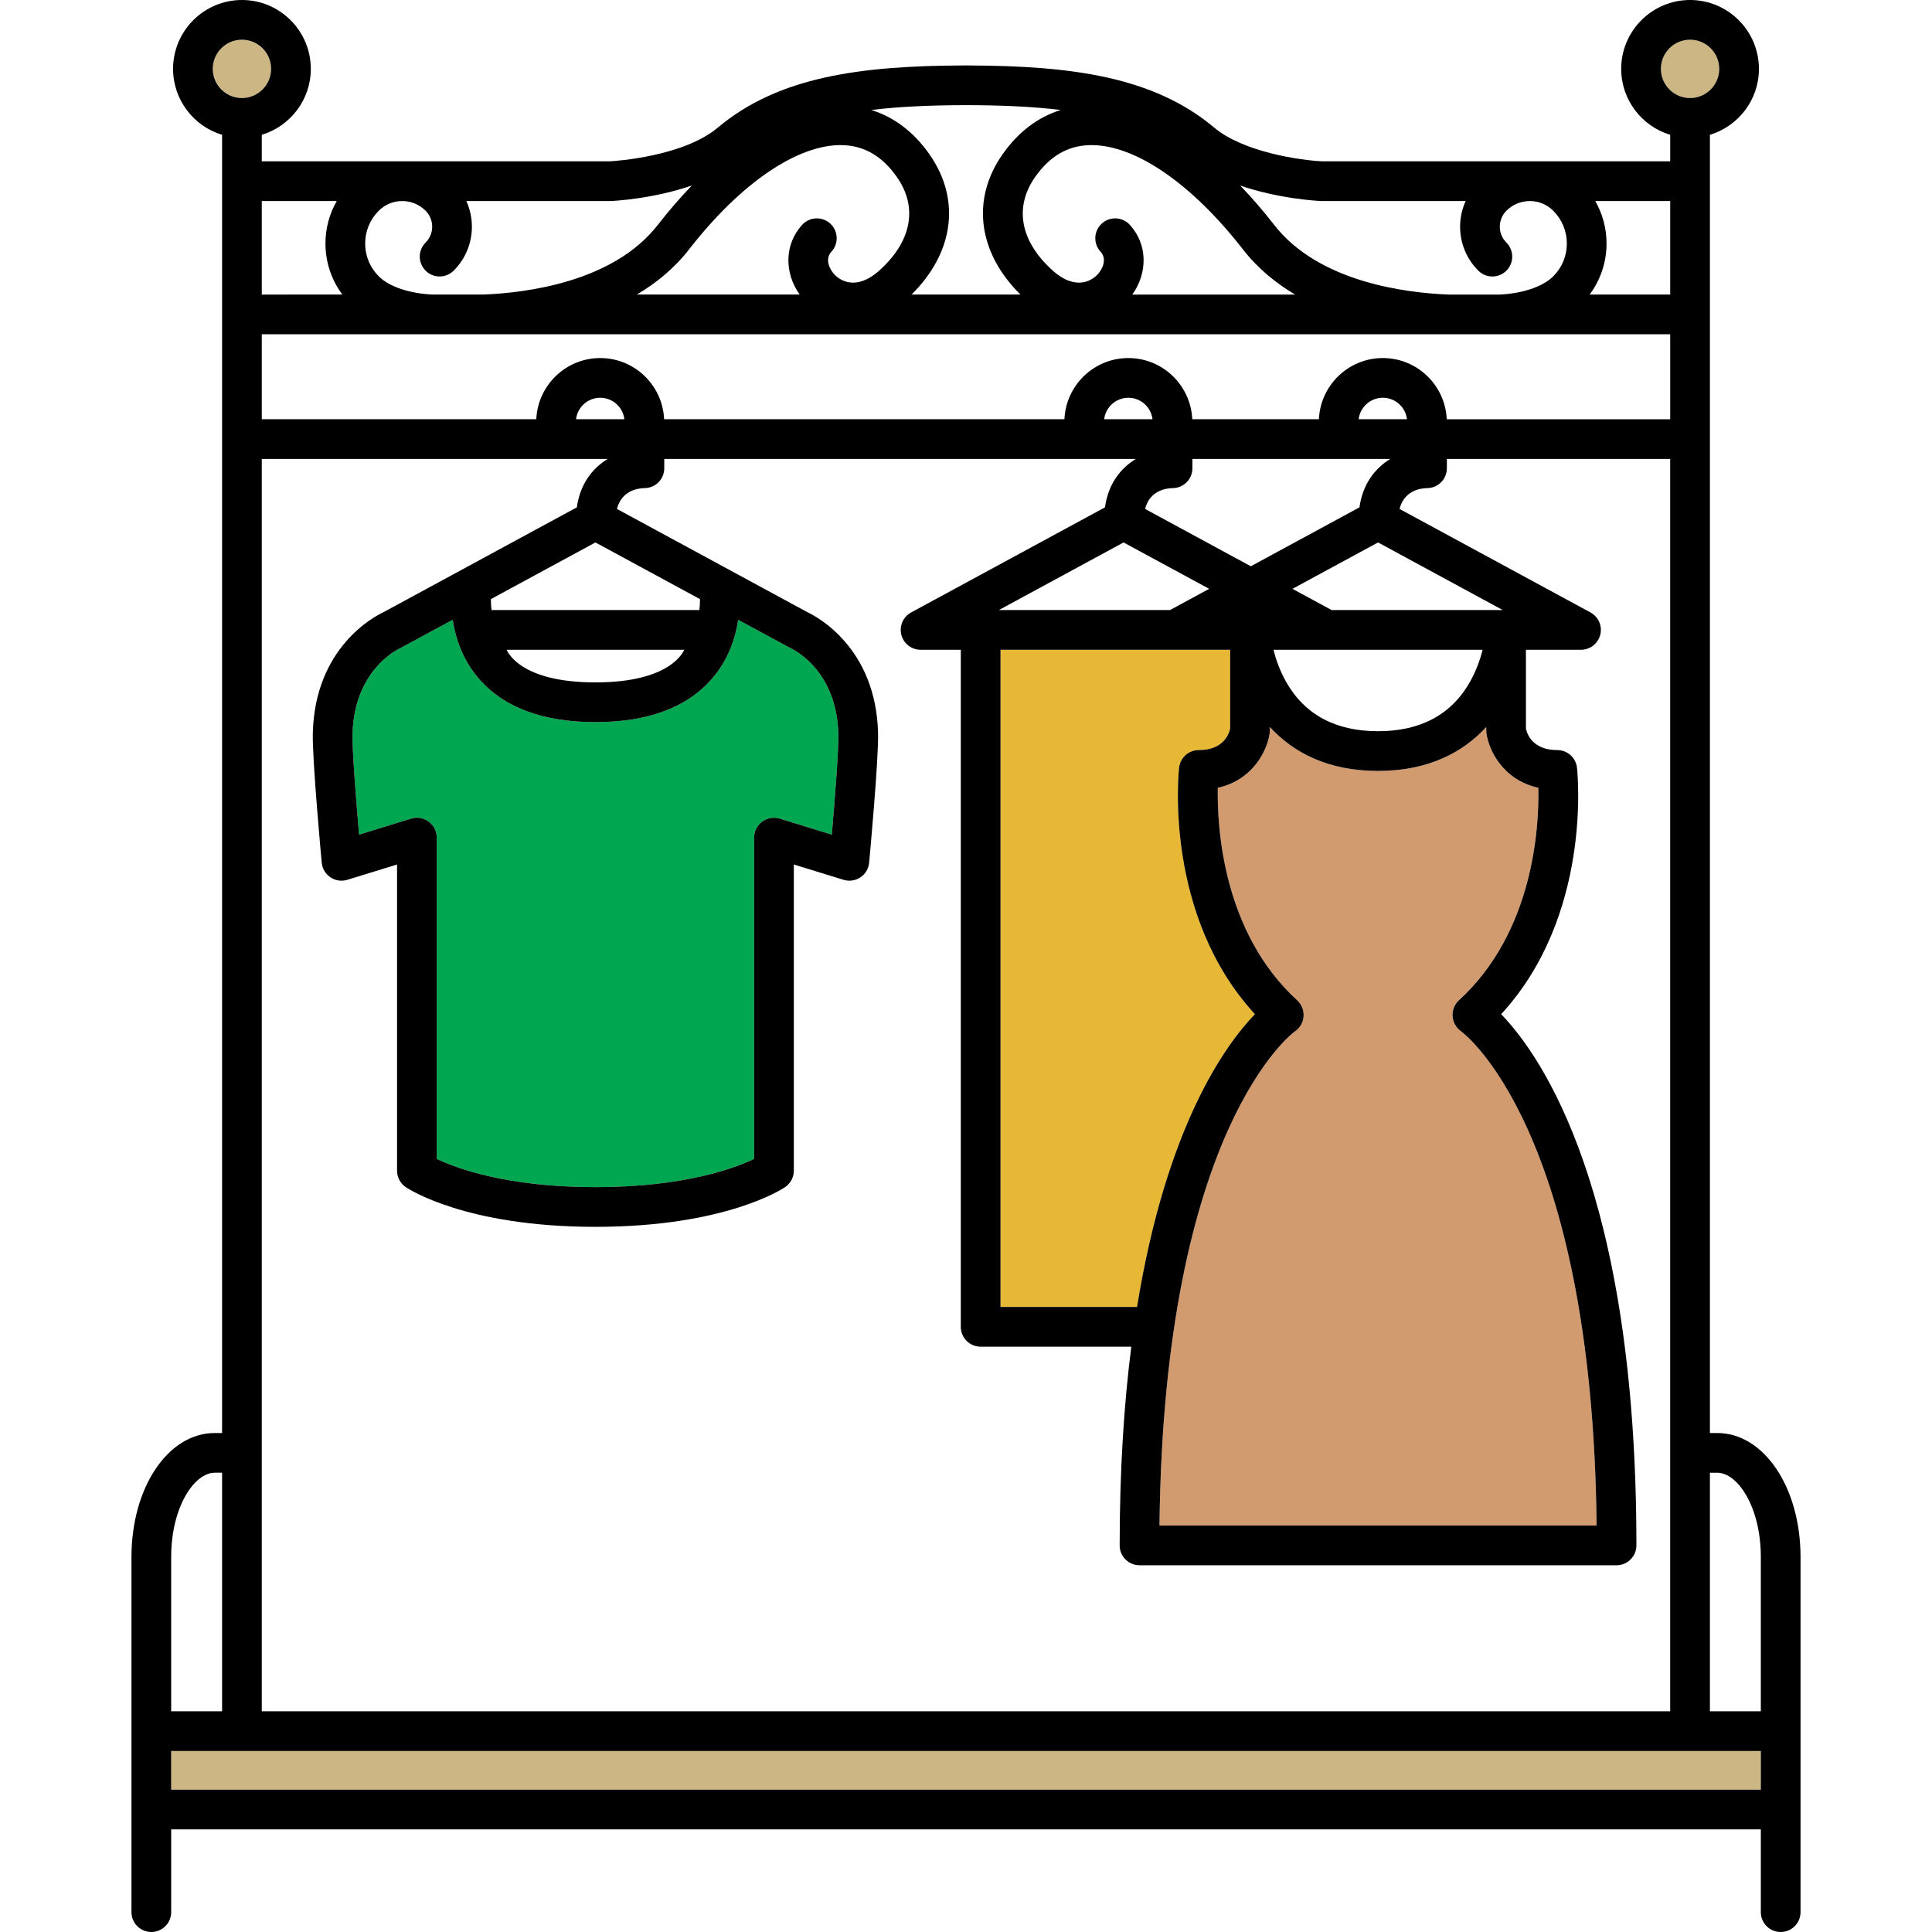
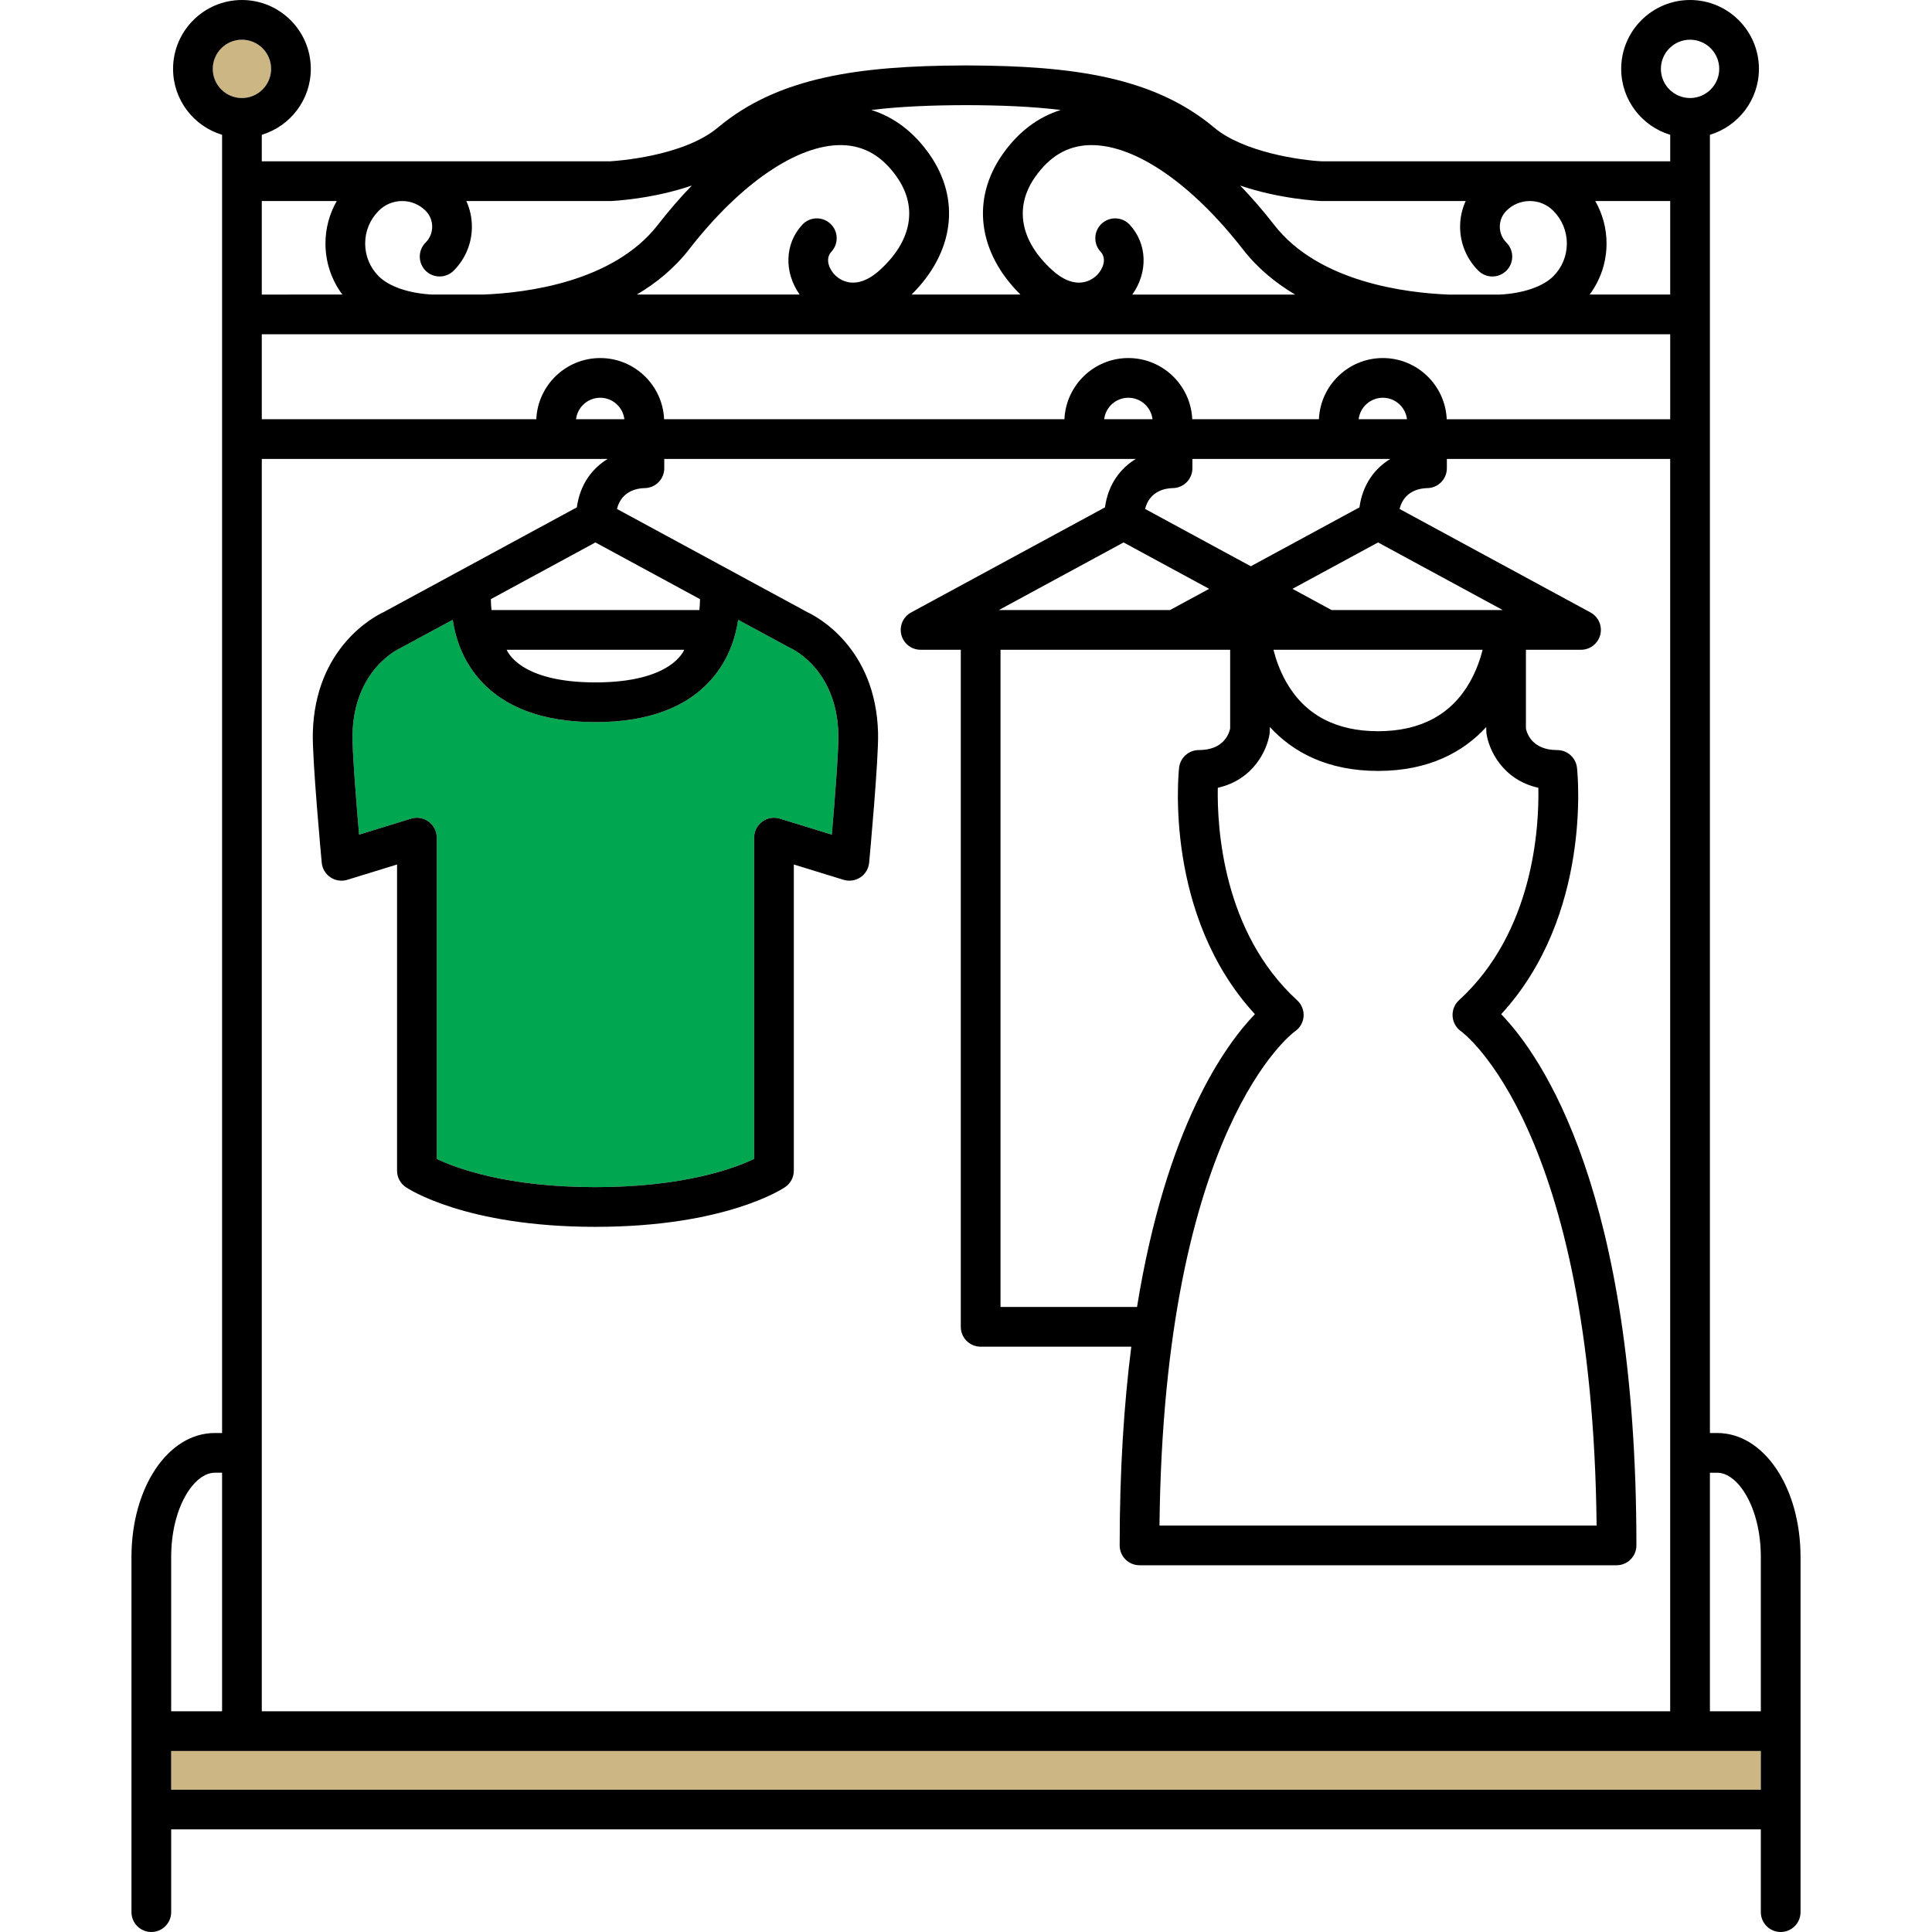
<svg xmlns="http://www.w3.org/2000/svg" version="1.1" id="Capa_1" viewBox="0 0 437.899 437.899" xml:space="preserve" width="800px" height="800px" fill="#000000">
  <g id="SVGRepo_bgCarrier" stroke-width="0" />
  <g id="SVGRepo_tracerCarrier" stroke-linecap="round" stroke-linejoin="round" />
  <g id="SVGRepo_iconCarrier">
    <g>
-       <path style="fill:#D19B6F;" d="M348.675,178.557c-8.076-1.798-11.234-8.551-11.769-12.372c-0.029-0.207-0.044-1.401-0.044-1.401 c-5.204,5.687-13.053,9.952-24.521,9.952c-11.469,0-19.316-4.265-24.52-9.953c0,0-0.015,1.194-0.043,1.401 c-0.534,3.819-3.69,10.57-11.76,12.371c-0.167,8.943,1.115,32.742,17.994,48.168c1.022,0.934,1.557,2.287,1.45,3.667 c-0.105,1.38-0.842,2.635-1.994,3.401c-0.264,0.185-29.711,21.751-30.664,111.984h49.537h49.539 c-0.953-90.233-30.401-111.8-30.704-112.01c-1.122-0.782-1.848-2.045-1.938-3.409c-0.09-1.365,0.426-2.71,1.435-3.633 C347.617,211.238,348.862,187.49,348.675,178.557z" />
-       <path style="fill:#e7b836;" d="M284.434,229.872c-20.58-22.359-17.341-54.431-17.186-55.855c0.251-2.282,2.178-4.009,4.474-4.009 c5.433,0,6.776-3.437,7.1-4.869v-17.866h-52.05v148.964h30.941C264.345,255.286,277.692,236.851,284.434,229.872z" />
-       <path style="fill:#CCB683;" d="M389.672,15.611c0-3.646-2.966-6.611-6.61-6.611s-6.61,2.966-6.61,6.611 c0,3.645,2.966,6.609,6.61,6.609S389.672,19.256,389.672,15.611z" />
      <path style="fill:#00A650;" d="M134.959,269.071c20.188,0,31.655-4.337,35.965-6.399V189.85c0-1.428,0.678-2.771,1.827-3.62 c1.149-0.85,2.632-1.101,3.997-0.681l11.782,3.628c0.679-7.856,1.578-19.272,1.49-22.795 c-0.362-14.634-10.419-19.292-10.848-19.484c-0.099-0.044-11.862-6.411-11.862-6.411c-0.605,4.024-2.156,8.921-5.834,13.227 c-5.645,6.607-14.567,9.958-26.518,9.958c-11.95,0-20.872-3.35-26.517-9.958c-3.679-4.306-5.229-9.205-5.833-13.229 c0,0-11.769,6.373-11.901,6.429c-0.39,0.175-10.447,4.833-10.81,19.467c-0.088,3.523,0.812,14.939,1.491,22.795l11.779-3.628 c1.362-0.42,2.848-0.168,3.997,0.681c1.149,0.849,1.827,2.192,1.827,3.62v72.825C103.281,264.725,114.751,269.071,134.959,269.071z " />
      <path style="fill:#CCB683;" d="M61.448,15.611c0-3.646-2.966-6.611-6.61-6.611s-6.61,2.966-6.61,6.611 c0,3.645,2.966,6.609,6.61,6.609S61.448,19.256,61.448,15.611z" />
      <rect x="38.797" y="396.871" style="fill:#CCB683;" width="360.305" height="8.771" />
      <path style="fill:#;" d="M389.228,324.802h-1.666V30.553c6.419-1.937,11.11-7.899,11.11-14.942 c0-8.608-7.003-15.611-15.61-15.611c-8.607,0-15.61,7.003-15.61,15.611c0,7.042,4.691,13.005,11.11,14.942v6.012h-78.897 c-4.614-0.214-17.725-1.985-24.48-7.657c-13.66-11.469-32.107-13.982-55.529-14.071c-0.03,0-0.058-0.009-0.088-0.009 c-0.208,0-0.409,0.004-0.617,0.004c-0.207,0-0.408-0.004-0.616-0.004c-0.03,0-0.058,0.008-0.088,0.009 c-23.423,0.089-41.868,2.602-55.531,14.071c-7.861,6.601-23.25,7.588-24.494,7.657H59.336v-6.012 c6.42-1.937,11.111-7.899,11.111-14.942C70.448,7.003,63.445,0,54.837,0s-15.61,7.003-15.61,15.611 c0,7.042,4.691,13.004,11.109,14.941v294.249h-1.664c-10.584,0-18.875,12.348-18.875,28.11v80.487c0,2.485,2.015,4.5,4.5,4.5 c2.485,0,4.5-2.015,4.5-4.5v-18.758h360.305v18.758c0,2.485,2.015,4.5,4.5,4.5c2.485,0,4.5-2.015,4.5-4.5v-80.487 C408.102,337.149,399.812,324.802,389.228,324.802z M376.452,15.611c0-3.646,2.966-6.611,6.61-6.611s6.61,2.966,6.61,6.611 c0,3.645-2.966,6.609-6.61,6.609S376.452,19.256,376.452,15.611z M361.579,45.565h16.983v21.2h-18.256 c2.471-3.335,3.826-7.343,3.827-11.569C364.133,51.761,363.235,48.47,361.579,45.565z M137.733,104.023 c-3.379,2.064-6.241,5.581-6.989,10.972l-43.798,23.746c-2.093,0.975-15.563,8.002-16.045,27.418 c-0.148,5.961,1.933,28.418,2.021,29.371c0.125,1.35,0.852,2.57,1.979,3.324c1.126,0.754,2.533,0.96,3.826,0.561l11.267-3.47 v69.399c0,1.486,0.734,2.877,1.961,3.715c0.539,0.368,13.529,9.012,43.005,9.012c29.478,0,42.466-8.645,43.004-9.012 c1.227-0.839,1.961-2.229,1.961-3.715v-69.4l11.269,3.47c1.292,0.397,2.699,0.193,3.827-0.561c1.126-0.753,1.852-1.974,1.977-3.323 c0.089-0.953,2.168-23.41,2.021-29.371c-0.482-19.416-13.951-26.443-16.044-27.418l-43.137-23.383 c1.025-4.094,4.583-4.686,6.222-4.724c2.485,0,4.5-2.015,4.5-4.5v-2.11h106.878c-3.379,2.064-6.241,5.581-6.989,10.972 l-43.938,23.82c-1.811,0.981-2.724,3.066-2.218,5.062c0.507,1.996,2.303,3.394,4.362,3.394h9.116v153.464 c0,2.485,2.015,4.5,4.5,4.5h34.145c-1.645,12.928-2.636,27.845-2.636,45.04c0,2.485,2.015,4.5,4.5,4.5h54.061h54.062 c2.485,0,4.5-2.015,4.5-4.5c0-80.095-21.462-110.89-30.652-120.404c20.581-22.359,17.341-54.431,17.185-55.855 c-0.251-2.282-2.179-4.009-4.474-4.009c-5.481,0-6.802-3.5-7.101-4.852v-17.884h12.488c2.059,0,3.855-1.398,4.362-3.394 c0.506-1.996-0.407-4.081-2.218-5.062l-43.273-23.458c1.025-4.094,4.583-4.686,6.221-4.724c2.485,0,4.5-2.015,4.5-4.5v-2.11h50.618 v283.848H59.336V104.023H137.733z M130.563,95.023c0.323-2.738,2.654-4.87,5.478-4.87c2.823,0,5.154,2.132,5.478,4.87H130.563z M97.166,186.229c-1.149-0.849-2.635-1.101-3.997-0.681l-11.779,3.628c-0.68-7.855-1.579-19.271-1.491-22.795 c0.362-14.634,10.42-19.292,10.81-19.467c0.133-0.056,11.901-6.429,11.901-6.429c0.604,4.023,2.154,8.922,5.833,13.229 c5.645,6.607,14.566,9.958,26.517,9.958c11.95,0,20.872-3.35,26.518-9.958c3.678-4.306,5.229-9.203,5.834-13.227 c0,0,11.764,6.367,11.862,6.411c0.429,0.191,10.485,4.85,10.848,19.484c0.088,3.523-0.812,14.939-1.49,22.795l-11.782-3.628 c-1.365-0.42-2.848-0.169-3.997,0.681c-1.15,0.849-1.827,2.192-1.827,3.62v72.823c-4.31,2.062-15.777,6.399-35.965,6.399 c-20.208,0-31.679-4.346-35.966-6.396V189.85C98.994,188.421,98.316,187.078,97.166,186.229z M114.824,147.271h40.272 c-0.153,0.199-2.775,7.4-20.137,7.4C117.598,154.672,114.993,147.492,114.824,147.271z M158.522,138.271H111.4 c-0.102-0.934-0.139-1.779-0.138-2.477l23.694-12.846l23.703,12.849C158.661,136.495,158.623,137.339,158.522,138.271z M315.118,104.023c-3.379,2.064-6.241,5.581-6.989,10.972l-24.626,13.351l-23.959-12.989c1.025-4.094,4.583-4.686,6.221-4.724 c2.485,0,4.5-2.015,4.5-4.5v-2.11H315.118z M307.946,95.023c0.323-2.738,2.654-4.87,5.478-4.87c2.823,0,5.155,2.132,5.478,4.87 H307.946z M331.177,233.765c0.303,0.211,29.751,21.777,30.704,112.01h-49.539h-49.537c0.953-90.233,30.4-111.799,30.664-111.984 c1.152-0.767,1.889-2.021,1.994-3.401c0.106-1.38-0.429-2.733-1.45-3.667c-16.879-15.427-18.161-39.226-17.994-48.168 c8.07-1.801,11.226-8.552,11.76-12.371c0.028-0.207,0.043-1.401,0.043-1.401c5.204,5.688,13.052,9.953,24.52,9.953 c11.468,0,19.316-4.265,24.521-9.952c0,0,0.015,1.194,0.044,1.401c0.534,3.821,3.692,10.574,11.769,12.372 c0.186,8.933-1.059,32.682-18.002,48.167c-1.009,0.923-1.524,2.268-1.435,3.633C329.33,231.72,330.055,232.983,331.177,233.765z M226.772,147.271h52.05v17.866c-0.323,1.432-1.667,4.869-7.1,4.869c-2.296,0-4.223,1.728-4.474,4.009 c-0.155,1.425-3.395,33.496,17.186,55.855c-6.742,6.979-20.089,25.414-26.721,66.364h-30.941V147.271z M226.399,138.271 l28.264-15.323l19.398,10.516l-8.867,4.807H226.399z M288.635,147.271h47.414c-0.542,2.131-1.433,4.74-2.888,7.307 c-4.198,7.403-11.202,11.157-20.819,11.157c-9.616,0-16.621-3.753-20.818-11.157C290.068,152.011,289.177,149.401,288.635,147.271z M301.811,138.271l-8.866-4.807l19.397-10.516l28.266,15.323H301.811z M250.267,95.023c0.323-2.738,2.654-4.87,5.478-4.87 c2.823,0,5.154,2.132,5.478,4.87H250.267z M327.911,95.023c-0.344-7.704-6.7-13.87-14.487-13.87 c-7.786,0-14.143,6.166-14.486,13.87h-28.706c-0.344-7.704-6.7-13.87-14.486-13.87c-7.786,0-14.143,6.166-14.486,13.87h-90.732 c-0.344-7.704-6.7-13.87-14.486-13.87c-7.786,0-14.143,6.166-14.486,13.87H59.336V75.766h319.226v19.258H327.911z M299.371,45.561 c0.064,0.003,32.83,0.004,32.83,0.004c-0.816,1.803-1.261,3.769-1.261,5.807c0,3.769,1.467,7.311,4.132,9.976 c1.758,1.757,4.606,1.757,6.364-0.001c1.757-1.758,1.757-4.607-0.001-6.364c-0.964-0.963-1.495-2.245-1.495-3.608 c0.001-1.363,0.532-2.645,1.497-3.61c1.418-1.418,3.303-2.198,5.309-2.198c2.005,0,3.89,0.781,5.309,2.2 c1.985,1.984,3.079,4.623,3.079,7.429c0,2.807-1.094,5.446-3.08,7.431c-2.342,2.341-6.884,3.884-12.158,4.14h-11.507 c-9.622-0.37-29.469-2.773-39.583-15.786c-2.522-3.245-5.101-6.225-7.712-8.928C289.997,45.11,298.832,45.538,299.371,45.561z M247.418,32.889c9.982,0,22.758,8.79,34.281,23.614c3.346,4.305,7.44,7.652,11.852,10.263h-36.908 c3.565-5.009,3.444-11.461-0.578-15.822c-1.685-1.827-4.532-1.941-6.359-0.256c-1.826,1.686-1.94,4.532-0.256,6.359 c1.573,1.705,0.391,4.09-0.787,5.277c-0.997,1.005-4.684,3.892-10.201-1.128c-7.23-6.576-8.632-14.257-3.846-21.073 c3.33-4.742,7.385-7.107,12.395-7.229C247.147,32.891,247.283,32.889,247.418,32.889z M218.95,23.832 c7.789,0.014,14.945,0.299,21.477,1.097c-5.145,1.585-9.628,4.97-13.175,10.021c-7.183,10.23-5.589,22.295,4.04,31.815h-24.684 c9.629-9.521,11.222-21.585,4.039-31.815c-3.547-5.051-8.031-8.436-13.175-10.021C204.004,24.131,211.161,23.846,218.95,23.832z M190.886,32.893c5.011,0.122,9.065,2.486,12.395,7.229c4.786,6.816,3.385,14.497-3.844,21.073 c-5.522,5.021-9.206,2.132-10.203,1.127c-1.179-1.186-2.36-3.571-0.787-5.276c1.685-1.827,1.57-4.673-0.256-6.359 c-1.827-1.684-4.675-1.569-6.359,0.256c-4.021,4.36-4.143,10.813-0.578,15.822h-36.917c4.415-2.61,8.514-5.955,11.862-10.263 C167.88,41.476,180.853,32.668,190.886,32.893z M85.848,47.764c1.416-1.417,3.3-2.198,5.305-2.198c2.006,0,3.891,0.78,5.309,2.199 c0.965,0.964,1.496,2.246,1.496,3.609c0.001,1.363-0.53,2.645-1.494,3.608c-1.758,1.757-1.758,4.606-0.001,6.364 c1.757,1.757,4.605,1.758,6.364,0.001c2.665-2.665,4.132-6.207,4.131-9.976c0-2.038-0.443-4.004-1.26-5.807 c0,0,32.766-0.001,32.83-0.004c0.538-0.023,9.38-0.451,18.284-3.512c-2.614,2.705-5.196,5.686-7.718,8.93 c-10.112,13.01-29.958,15.415-39.582,15.786H98.004c-5.276-0.255-9.817-1.798-12.158-4.139c-1.985-1.985-3.079-4.625-3.079-7.431 C82.766,52.389,83.86,49.75,85.848,47.764z M76.321,45.565c-1.656,2.905-2.555,6.196-2.554,9.631c0,4.226,1.355,8.235,3.827,11.569 H59.336v-21.2H76.321z M48.227,15.611c0-3.646,2.966-6.611,6.61-6.611s6.61,2.966,6.61,6.611c0,3.645-2.966,6.609-6.61,6.609 S48.227,19.256,48.227,15.611z M38.797,352.912c0-11.262,5.204-19.11,9.875-19.11h1.664v54.069H38.797V352.912z M399.102,405.642 H38.797v-8.771h360.305V405.642z M399.102,387.871h-11.54v-54.069h1.666c4.67,0,9.874,7.848,9.874,19.11V387.871z" />
    </g>
  </g>
</svg>